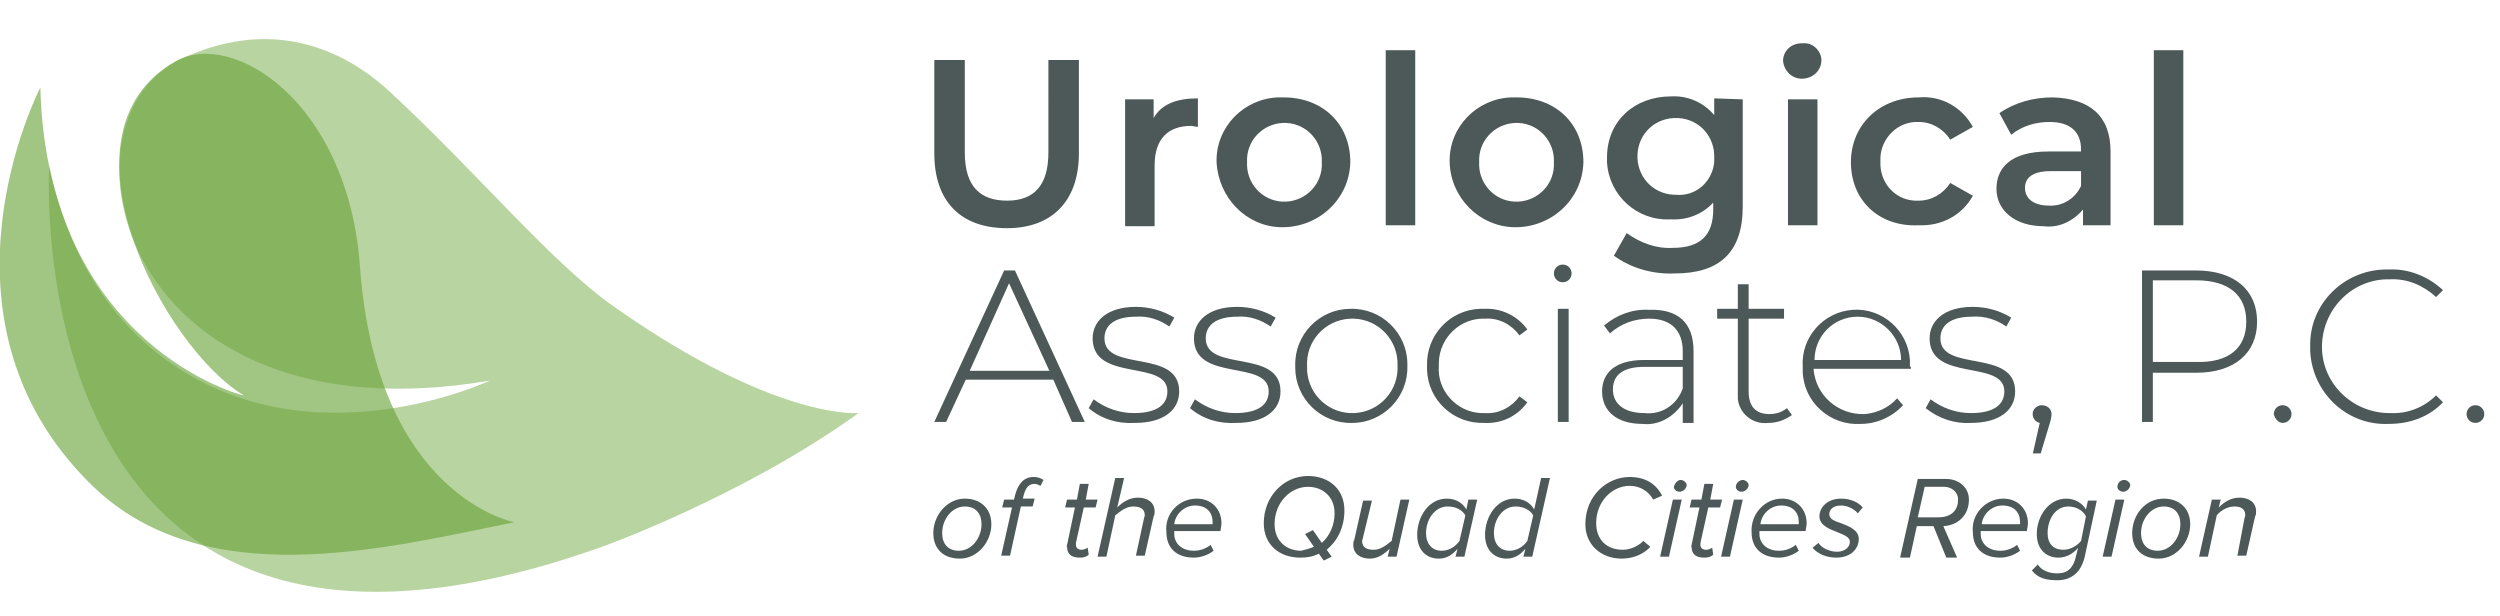
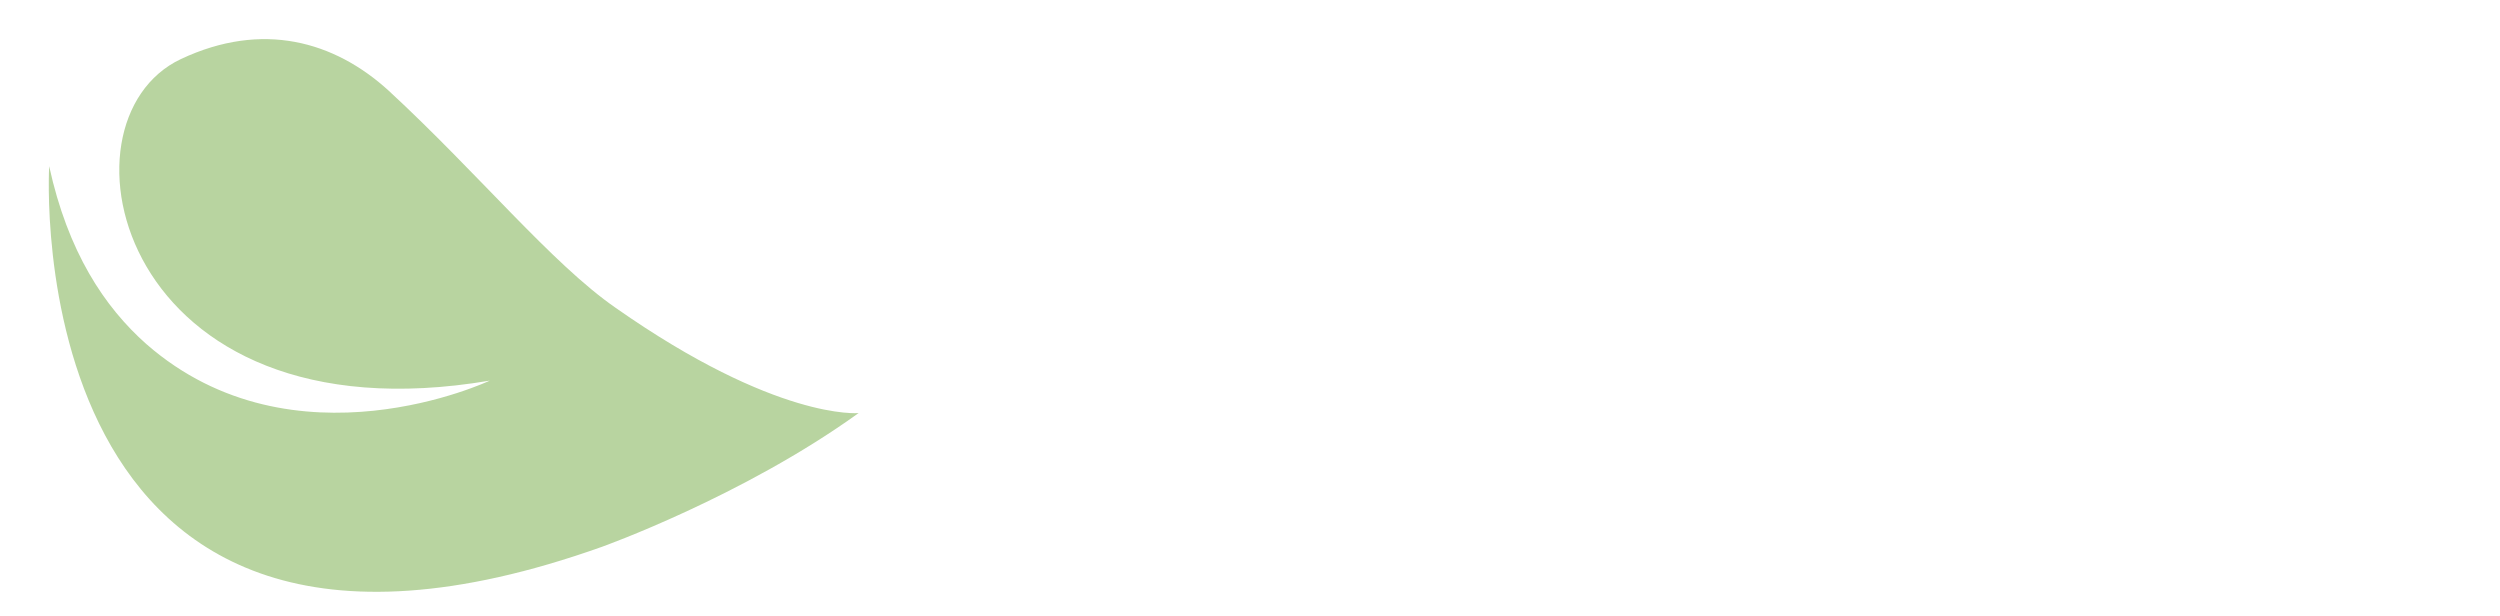
<svg xmlns="http://www.w3.org/2000/svg" x="0" y="0" viewBox="0 0 254.2 62.6" xml:space="preserve">
  <style>.st2{fill:#4d5858}</style>
  <path d="M5 16.9s-3.6 60 56.2 38.7c0 0 14.3-5.1 26.1-13.6 0 0-8.3.8-24.7-10.7-6.5-4.5-13.9-13.6-23.1-22.1C34 4.2 26.7 2.1 18.4 6 5 12.3 12 45.1 49.8 38.7c0 0-19.9 9.4-34.9-3.7-4.3-3.8-8-9.4-9.9-18.1z" opacity=".48" fill="#6ba43a" transform="translate(.001 .002)" />
-   <path d="M4.1 8.9S-8 32.2 9.2 49.2c11.5 11.4 30.1 6.5 43.1 3.9 0 0-14-2.6-15.7-26C35.4 10.4 23.7 3 17.9 6.2c-13 7.3-1.1 29.3 6.9 34 0 .1-20-5-20.7-31.3z" opacity=".63" fill="#6ba43a" transform="translate(.001 .002)" />
-   <path class="st2" d="M95 15.6V6.1h3.1v9.4c0 3.5 1.6 4.9 4.3 4.9s4.2-1.5 4.2-4.9V6.1h3.1v9.5c0 4.9-2.8 7.6-7.3 7.6-4.7 0-7.4-2.7-7.4-7.6zM121.8 10v2.9c-.2 0-.5-.1-.7-.1-2.3 0-3.7 1.3-3.7 4V23h-3V10.1h2.9V12c.8-1.4 2.3-2 4.5-2zM123.7 16.5c-.1-3.6 2.8-6.5 6.3-6.6h.5c4 0 6.8 2.7 6.8 6.6-.1 3.8-3.3 6.7-7.1 6.6-3.5-.1-6.3-3-6.5-6.6zm10.7 0c.1-2.1-1.5-3.9-3.6-4s-3.9 1.5-4 3.6v.4c-.1 2.1 1.5 3.9 3.6 4s3.9-1.5 4-3.6v-.4zM140.9 5.1h3v17.8h-3V5.1zM147.4 16.5c-.1-3.6 2.8-6.5 6.3-6.6h.5c4 0 6.8 2.7 6.8 6.6-.1 3.8-3.3 6.7-7.1 6.6-3.5-.1-6.4-3-6.5-6.6zm10.6 0c.1-2.1-1.5-3.9-3.6-4s-3.9 1.5-4 3.6v.4c-.1 2.1 1.5 3.9 3.6 4s3.9-1.5 4-3.6v-.4zM177.2 10.1V21c0 4.7-2.4 6.8-6.9 6.8-2.2.1-4.4-.5-6.2-1.8l1.3-2.3c1.4 1 3 1.6 4.7 1.5 2.8 0 4.1-1.3 4.1-3.9v-.7c-1.1 1.2-2.7 1.8-4.3 1.7-3.4.2-6.3-2.4-6.5-5.8V16c0-3.7 2.8-6.2 6.5-6.2 1.7-.1 3.3.6 4.4 1.9V10l2.9.1zm-2.9 6c.1-2.2-1.5-4-3.7-4.1s-4 1.5-4.1 3.7 1.5 4 3.7 4.1h.2c2 .2 3.7-1.3 3.9-3.3v-.4zM181.3 6.2c0-1 .8-1.8 1.9-1.8h.1c1-.1 1.8.7 1.9 1.6v.1c0 1.1-.9 1.9-2 1.9-1 0-1.8-.8-1.9-1.8zm.5 3.9h3v12.8h-3V10.1zM188.2 16.5c0-3.8 2.9-6.6 6.9-6.6 2.3-.2 4.4 1 5.5 3l-2.3 1.3c-.7-1.1-1.9-1.8-3.2-1.8-2.1-.1-3.8 1.6-3.9 3.6v.4c-.1 2.1 1.4 3.9 3.5 4h.4c1.3 0 2.5-.7 3.2-1.8l2.3 1.3c-1.1 2-3.2 3.1-5.5 3-4 .2-6.9-2.5-6.9-6.4zM214.6 15.4v7.5h-2.8v-1.6c-1 1.2-2.5 1.9-4 1.7-2.9 0-4.8-1.6-4.8-3.8 0-2.1 1.4-3.8 5.3-3.8h3.3v-.2c0-1.8-1.1-2.8-3.2-2.8-1.4 0-2.8.4-3.9 1.3l-1.2-2.2c1.6-1.1 3.5-1.6 5.4-1.6 3.7.1 5.9 1.8 5.9 5.5zm-3 3.5v-1.5h-3.1c-2 0-2.6.8-2.6 1.7 0 1.1.9 1.8 2.4 1.8 1.4.1 2.7-.7 3.3-2zM219 5.1h3v17.8h-3V5.1zM107.1 38.6h-8.9l-2 4.3H95l7.1-15.4h1.1l7.1 15.4H109l-1.9-4.3zm-.4-.9l-4.1-8.9-4 8.9h8.1zM110.7 41.5l.5-.9c1.2.9 2.6 1.4 4.1 1.4 2.4 0 3.4-.9 3.4-2.2 0-3.3-7.6-.9-7.6-5.4 0-1.7 1.4-3.2 4.4-3.2 1.4 0 2.8.4 3.9 1.1l-.5.9c-1-.7-2.2-1.1-3.4-1-2.2 0-3.2.9-3.2 2.2 0 3.5 7.6 1 7.6 5.4 0 1.9-1.6 3.2-4.5 3.2-1.8.1-3.4-.4-4.7-1.5zM121 41.5l.5-.9c1.2.9 2.6 1.4 4.1 1.4 2.4 0 3.4-.9 3.4-2.2 0-3.3-7.6-.9-7.6-5.4 0-1.7 1.4-3.2 4.4-3.2 1.4 0 2.8.4 3.9 1.1l-.5.9c-1-.7-2.2-1.1-3.4-1-2.2 0-3.2.9-3.2 2.2 0 3.5 7.6 1 7.6 5.4 0 1.9-1.6 3.2-4.5 3.2-1.8.1-3.4-.4-4.7-1.5zM131.7 37.2c-.1-3.2 2.5-5.8 5.6-5.8 3.2-.1 5.8 2.5 5.8 5.6v.2c.1 3.2-2.5 5.8-5.6 5.8-3.2.1-5.8-2.5-5.8-5.6v-.2zm10.4 0c.1-2.6-1.9-4.7-4.4-4.8-2.6-.1-4.7 1.9-4.8 4.4v.4c-.1 2.6 1.9 4.7 4.4 4.8 2.6.1 4.7-1.9 4.8-4.4v-.4zM145.1 37.2c-.1-3.1 2.3-5.7 5.4-5.8h.4c1.7-.1 3.4.7 4.4 2.1l-.8.6c-.8-1.1-2.1-1.8-3.5-1.7-2.5-.1-4.6 1.9-4.7 4.4v.4c-.2 2.5 1.8 4.7 4.3 4.8h.4c1.4.1 2.7-.6 3.5-1.7l.8.6c-1 1.4-2.6 2.2-4.4 2.1-3.1.1-5.7-2.3-5.8-5.4v-.4zM158 27.8c0-.5.4-.9.9-.9s.9.4.9.9-.4.9-.9.9-.9-.4-.9-.9zm.4 3.6h1.1v11.5h-1.1V31.4zM172.2 35.7V43h-1.1v-2c-.9 1.4-2.5 2.3-4.1 2.1-2.6 0-4.1-1.3-4.1-3.3 0-1.7 1.1-3.2 4.3-3.2h3.9v-.9c0-2.1-1.2-3.3-3.4-3.3-1.5 0-2.9.5-4 1.5l-.6-.8c1.3-1.1 2.9-1.7 4.6-1.6 2.9-.1 4.5 1.3 4.5 4.2zm-1.1 3.8v-2.2h-3.9c-2.4 0-3.2 1-3.2 2.3 0 1.5 1.2 2.4 3.2 2.4 1.7.2 3.3-.8 3.9-2.5zM182.2 42.2c-.7.5-1.5.8-2.4.8-1.6.2-3-1-3.1-2.5v-8.1h-2.1v-1h2.1v-2.5h1.1v2.5h3.6v1h-3.6v7.4c0 1.5.7 2.3 2.1 2.3.7 0 1.3-.2 1.8-.6l.5.7zM194.3 37.5h-9.9c.2 2.7 2.5 4.7 5.2 4.6 1.3-.1 2.5-.7 3.3-1.6l.6.7c-1.1 1.2-2.7 1.9-4.3 1.9-3.1.2-5.8-2.2-5.9-5.3v-.5c-.2-3 2.1-5.6 5.1-5.8 3-.2 5.6 2.1 5.8 5.1v.7c.1-.1.1 0 .1.2zm-9.8-.9h8.8c0-2.4-2-4.4-4.4-4.4-2.5 0-4.4 2-4.4 4.4zM195.8 41.5l.5-.9c1.2.9 2.6 1.4 4.1 1.4 2.4 0 3.4-.9 3.4-2.2 0-3.3-7.6-.9-7.6-5.4 0-1.7 1.4-3.2 4.4-3.2 1.4 0 2.8.4 3.9 1.1l-.5.9c-1-.7-2.2-1.1-3.5-1-2.2 0-3.2.9-3.2 2.2 0 3.5 7.6 1 7.6 5.4 0 1.9-1.6 3.2-4.5 3.2-1.6.1-3.2-.4-4.6-1.5zM208.6 42.1c0 .3-.1.7-.2 1l-.9 3h-.8l.7-3.1c-.5-.1-.8-.6-.7-1.1.1-.4.5-.7.9-.7.6 0 1 .4 1 .9zM229.5 32.7c0 3.2-2.3 5.2-6.2 5.2h-4.4v5h-1.1V27.5h5.5c3.9 0 6.2 2 6.2 5.2zm-1.1 0c0-2.7-1.8-4.2-5.1-4.2h-4.4v8.3h4.4c3.3.1 5.1-1.4 5.1-4.1zM231.2 42.1c0-.5.4-.9.9-.9s.9.4.9.9-.4.9-.9.9c-.4 0-.8-.4-.9-.9zM234.9 35.2c-.1-4.2 3.3-7.7 7.6-7.8h.4c2-.1 4 .7 5.5 2.1l-.7.7c-1.3-1.2-3-1.9-4.7-1.8-3.7-.1-6.8 2.9-6.9 6.7-.1 3.7 2.9 6.8 6.7 6.9h.2c1.8.1 3.5-.6 4.7-1.8l.7.7c-1.4 1.5-3.4 2.2-5.5 2.2-4.3.2-7.8-3.2-8-7.4v-.5zM250.8 42.1c0-.5.4-.9.9-.9s.9.4.9.9-.4.9-.9.9-.9-.4-.9-.9z" transform="translate(.001 .002)" />
  <g>
-     <path class="st2" d="M98.1 50.7c1.6 0 2.7 1 2.7 2.6 0 1.8-1.4 3.5-3.2 3.5-1.7 0-2.7-1-2.7-2.6 0-1.8 1.4-3.5 3.2-3.5zm0 .8c-1.3 0-2.3 1.3-2.3 2.7 0 1.1.6 1.8 1.7 1.8 1.3 0 2.3-1.3 2.3-2.7 0-1.1-.6-1.8-1.7-1.8zM102.9 51.6h-1l.2-.8h1l.1-.4c.3-1.2.9-1.9 1.9-1.9.4 0 .7.1 1 .3l-.3.6c-.2-.1-.4-.2-.6-.2-.6 0-.9.4-1.1 1.1l-.1.4h1.2l-.2.8h-1.2l-1.1 5h-.9l1.1-4.9zM108.5 55.4l.8-3.8h-1l.2-.8h1l.3-1.6h.9l-.3 1.6h1.2l-.2.8h-1.2l-.8 3.6v.2c0 .3.2.5.6.5.2 0 .4-.1.6-.2l.1.7c-.2.2-.5.3-.9.3-.8 0-1.3-.3-1.3-1.1-.1.1 0-.1 0-.2zM116.3 52.8c0-.1.1-.3.1-.4 0-.7-.5-.9-1.2-.9s-1.3.5-1.8.9l-.9 4.2h-.9l1.8-8h.9l-.7 3c.5-.5 1.2-1 2.1-1 1 0 1.7.5 1.7 1.4 0 .1 0 .4-.1.5l-.9 4h-.9l.8-3.7zM121.7 50.7c1.5 0 2.5 1.1 2.5 2.5 0 .3-.1.6-.1.8h-4.7v.3c0 .9.7 1.7 2 1.7.6 0 1.2-.2 1.7-.6l.3.6c-.5.4-1.3.7-2 .7-1.8 0-2.8-1-2.8-2.6-.2-1.8 1.2-3.4 3.1-3.4zm1.6 2.4c0-1-.6-1.7-1.8-1.7-1.1 0-2 .9-2.1 1.9h3.9v-.2zM134.9 55.9l.5.7-.8.4-.5-.7c-.6.3-1.2.4-1.9.4-2.1 0-3.7-1.3-3.7-3.5 0-2.7 2-4.8 4.5-4.8 2.1 0 3.7 1.3 3.7 3.5 0 1.7-.7 3.1-1.8 4zm-1.3-.3l-.9-1.3.8-.4.9 1.3c.8-.7 1.3-1.8 1.3-3 0-1.7-1.2-2.7-2.7-2.7-1.8 0-3.4 1.6-3.4 3.8 0 1.7 1.2 2.7 2.7 2.7.4-.1.8-.2 1.3-.4zM138.6 54.6c0 .1-.1.3-.1.4 0 .7.5.9 1.2.9s1.3-.5 1.8-.9l.9-4.2h.9l-1.3 5.8h-.9l.2-.8c-.5.5-1.2 1-2 1-1 0-1.7-.5-1.7-1.4 0-.1 0-.4.1-.5l.9-4h.9l-.9 3.7zM149.3 50.8h.9l-1.3 5.8h-.9l.2-.8c-.5.6-1.1 1-1.9 1-1.3 0-2.2-.9-2.2-2.4 0-1.9 1.2-3.7 3-3.7.9 0 1.6.4 2 1.1l.2-1zm-2.7 5.2c.7 0 1.4-.4 1.8-1l.6-2.6c-.3-.5-.9-.9-1.8-.9-1.3 0-2.2 1.3-2.2 2.7 0 1.1.6 1.8 1.6 1.8zM156.7 48.6h.9l-1.8 8h-.9l.2-.8c-.5.6-1.1 1-1.9 1-1.3 0-2.2-.9-2.2-2.4 0-1.9 1.2-3.7 3-3.7.9 0 1.6.4 2 1.1l.7-3.2zm-3.2 7.4c.7 0 1.4-.4 1.8-1l.6-2.6c-.3-.5-.9-.9-1.8-.9-1.3 0-2.2 1.3-2.2 2.7 0 1.1.6 1.8 1.6 1.8zM165.7 48.5c1.6 0 2.7.7 3.3 1.9l-.9.4c-.5-.9-1.4-1.4-2.4-1.4-1.7 0-3.4 1.5-3.4 3.8 0 1.6 1 2.7 2.7 2.7.7 0 1.5-.3 2.1-.9l.7.6c-.8.9-2 1.2-2.9 1.2-2.1 0-3.7-1.4-3.7-3.5 0-2.9 2.2-4.8 4.5-4.8zM170.1 50.8h.9l-1.3 5.8h-.9l1.3-5.8zm.8-2c.3 0 .6.3.6.5 0 .4-.4.7-.7.7s-.6-.2-.6-.5c.1-.4.4-.7.7-.7zM172 55.4l.8-3.8h-1l.2-.8h1l.3-1.6h.9l-.3 1.6h1.2l-.2.8h-1.2l-.8 3.6v.2c0 .3.2.5.6.5.2 0 .4-.1.6-.2l.1.7c-.2.2-.5.3-.9.3-.8 0-1.3-.3-1.3-1.1-.1.1 0-.1 0-.2zM176.3 50.8h.9l-1.3 5.8h-.9l1.3-5.8zm.9-2c.3 0 .6.3.6.5 0 .4-.4.7-.7.7s-.6-.2-.6-.5c0-.4.4-.7.7-.7zM181.2 50.7c1.5 0 2.5 1.1 2.5 2.5 0 .3-.1.6-.1.8h-4.7v.3c0 .9.7 1.7 2 1.7.6 0 1.2-.2 1.7-.6l.3.6c-.5.4-1.3.7-2 .7-1.8 0-2.8-1-2.8-2.6-.1-1.8 1.3-3.4 3.1-3.4zm1.7 2.4c0-1-.6-1.7-1.8-1.7-1.1 0-2 .9-2.1 1.9h3.9v-.2zM184.9 55.2c.3.5 1.1.9 1.9.9.8 0 1.3-.5 1.3-1s-.6-.7-1.3-1c-.8-.3-1.8-.7-1.8-1.6 0-.9.8-1.8 2.2-1.8 1 0 1.8.4 2.2.9l-.5.6c-.3-.4-1-.8-1.7-.8-.8 0-1.2.4-1.2.9s.6.7 1.2.9c.8.3 1.8.7 1.8 1.6 0 1-.8 1.9-2.3 1.9-1 0-1.9-.4-2.4-1l.6-.5zM196.6 53.5h-1.7l-.7 3.2h-1l1.8-8h2.9c1.2 0 2.3.8 2.3 2.1 0 1.5-1 2.6-2.6 2.7l1.4 3.2h-1.1l-1.3-3.2zm2.5-2.7c0-.8-.7-1.3-1.4-1.3h-2l-.7 3.1h2.1c1.4 0 2-.8 2-1.8zM203.7 50.7c1.5 0 2.5 1.1 2.5 2.5 0 .3-.1.6-.1.8h-4.7v.3c0 .9.7 1.7 2 1.7.6 0 1.2-.2 1.7-.6l.3.6c-.5.4-1.3.7-2 .7-1.8 0-2.8-1-2.8-2.6-.2-1.8 1.3-3.4 3.1-3.4zm1.7 2.4c0-1-.6-1.7-1.8-1.7-1.1 0-2 .9-2.1 1.9h3.9v-.2zM207.2 57.4c.4.6 1.1.9 2 .9s1.6-.4 1.9-1.8l.2-.8c-.5.6-1.2 1-2 1-1.2 0-2.2-.8-2.2-2.4 0-1.8 1.2-3.6 3-3.6.8 0 1.6.4 2 1.1l.2-.9h.9l-1.2 5.6c-.4 1.9-1.6 2.5-2.8 2.5-1.1 0-2-.2-2.6-1l.6-.6zm4.9-4.9c-.3-.6-1-1-1.8-1-1.3 0-2.1 1.3-2.1 2.7 0 1.1.6 1.7 1.6 1.7.7 0 1.4-.4 1.8-.9l.5-2.5zM215.1 50.8h.9l-1.3 5.8h-.9l1.3-5.8zm.9-2c.3 0 .6.3.6.5 0 .4-.4.7-.7.7s-.6-.2-.6-.5c0-.4.3-.7.7-.7zM220 50.7c1.6 0 2.7 1 2.7 2.6 0 1.8-1.4 3.5-3.2 3.5-1.7 0-2.7-1-2.7-2.6 0-1.8 1.3-3.5 3.2-3.5zm0 .8c-1.3 0-2.3 1.3-2.3 2.7 0 1.1.6 1.8 1.7 1.8 1.3 0 2.3-1.3 2.3-2.7 0-1.1-.6-1.8-1.7-1.8zM228.2 52.8c0-.1.1-.3.1-.4 0-.7-.5-.9-1.1-.9-.7 0-1.4.4-1.8.9l-.9 4.2h-.9l1.3-5.8h.9l-.2.8c.5-.5 1.2-1 2.1-1 1 0 1.7.5 1.7 1.4 0 .1 0 .4-.1.5l-.9 4h-.9l.7-3.7z" />
-   </g>
+     </g>
</svg>